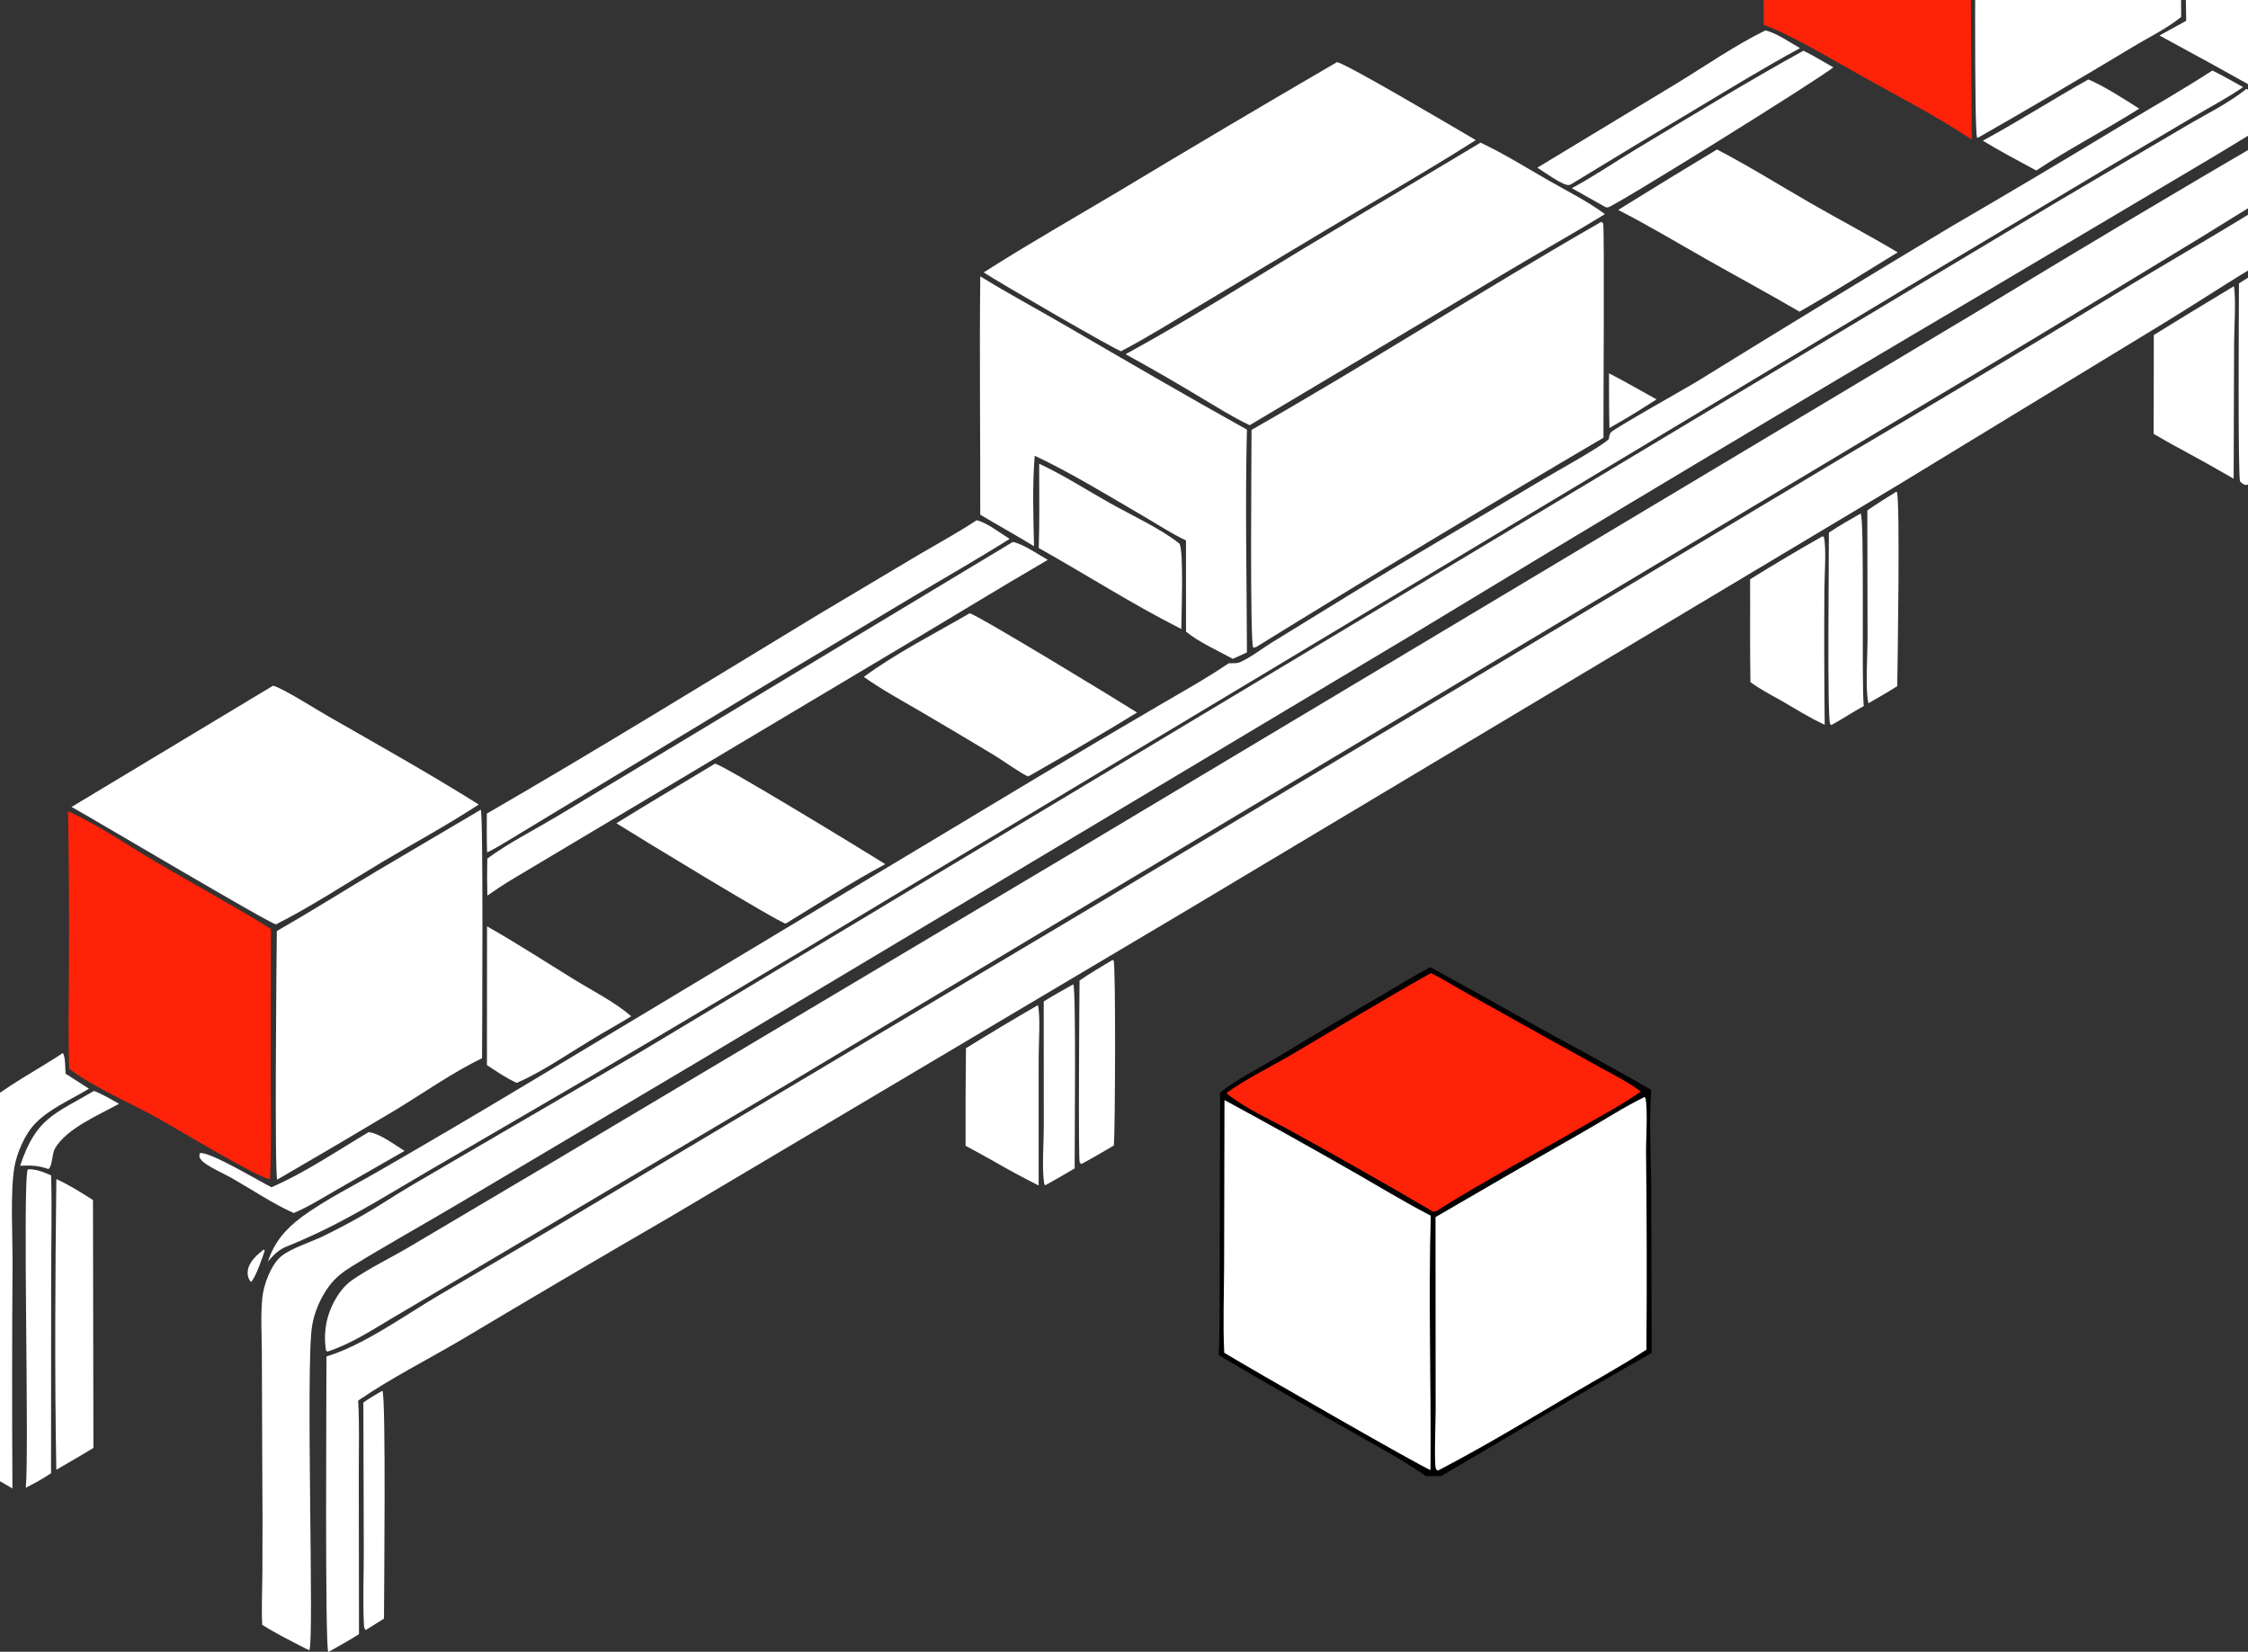
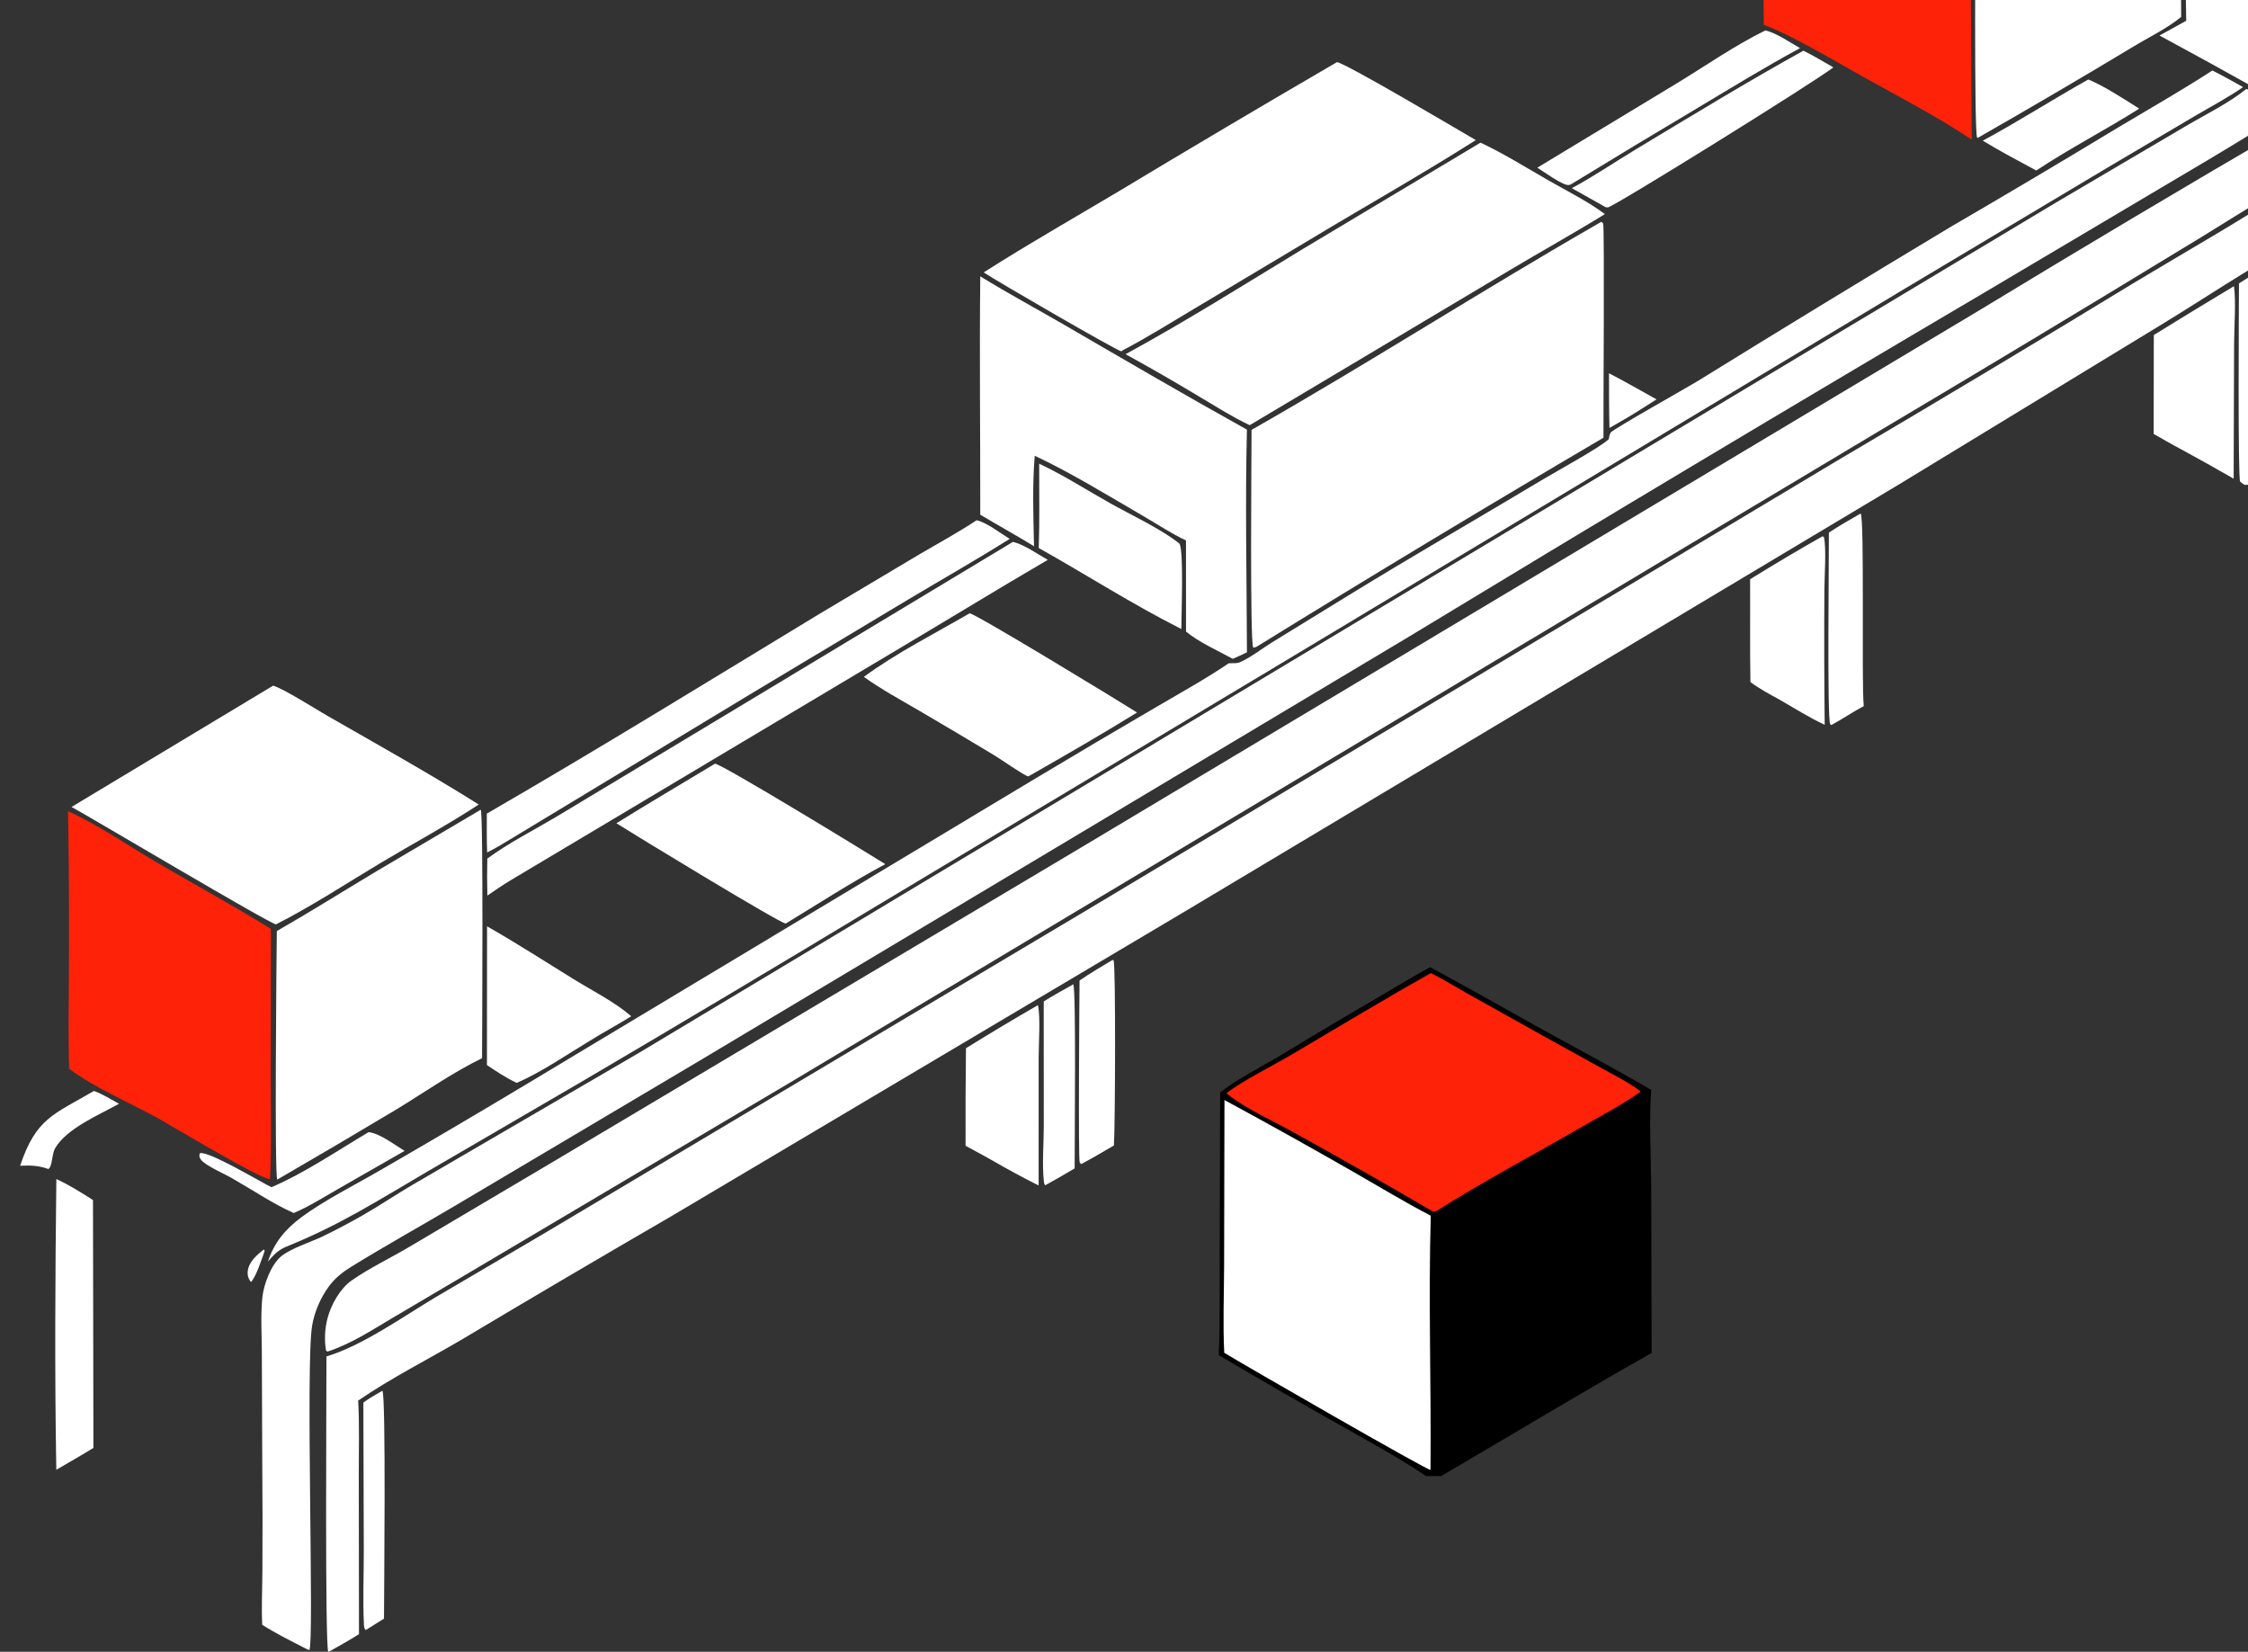
<svg xmlns="http://www.w3.org/2000/svg" width="392" height="288" viewBox="0 0 392 288" fill="none">
  <rect x="0" y="0" width="392" height="288" fill="#333333" stroke="none" />
  <g clip-path="url(#clip0_125_5167)">
    <path d="M45.998 217.858L46.158 218.078C45.717 219.362 44.625 222.684 43.765 223.53C43.272 222.925 43.111 222.323 43.213 221.544C43.417 219.996 44.841 218.759 45.998 217.858Z" fill="white" />
    <path d="M280.572 65.084C283.375 66.514 286.1 68.126 288.862 69.636L285.514 71.758C283.927 72.759 282.274 73.674 280.654 74.622C280.561 71.447 280.594 68.26 280.572 65.084Z" fill="white" />
    <path d="M16.387 190.214C17.909 190.783 19.334 191.669 20.753 192.453C17.311 194.38 11.692 196.701 9.632 200.17C9.045 201.159 9.179 202.947 8.582 203.709C8.544 203.757 8.493 203.793 8.449 203.835C6.687 203.201 5.347 203.18 3.51 203.26C6.289 194.957 9.33 194.337 16.387 190.214Z" fill="white" />
    <path d="M393.77 47.29C394.262 47.863 394.134 80.16 394.07 83.641C393.233 84.077 392.404 84.58 391.439 84.549C391.141 84.373 390.885 84.219 390.633 83.977C390.214 83.577 390.419 52.43 390.422 49.42L393.77 47.29Z" fill="white" />
    <path d="M66.678 242.49C67.334 243.299 66.963 278.438 66.958 282.223L63.763 284.222C63.455 283.869 63.473 283.54 63.452 283.086C63.26 278.919 63.441 274.66 63.435 270.483L63.363 244.555C64.377 243.778 65.581 243.149 66.678 242.49Z" fill="white" />
    <path d="M64.273 197.401C66.232 197.607 68.826 199.625 70.552 200.667L58.782 207.408C56.32 208.82 53.841 210.395 51.224 211.499C47.634 209.917 44.104 207.516 40.675 205.561C39.4 204.778 35.789 203.245 35.048 202.201C34.71 201.725 34.734 201.614 34.831 201.081C36.303 200.585 45.311 206.016 47.333 207.004C53.184 204.489 58.801 200.642 64.273 197.401Z" fill="white" />
    <path d="M187.165 171.623C187.663 173.048 187.382 199.174 187.395 203.718C185.702 204.733 183.99 205.717 182.259 206.667C182.096 206.481 182.052 206.247 182.026 206.002C181.698 202.935 182.015 199.449 182.013 196.345L182.003 174.611C183.682 173.551 185.44 172.604 187.165 171.623Z" fill="white" />
-     <path d="M330.685 85.727L330.782 85.817C331.354 87.428 330.895 116.261 330.836 119.634C329.197 120.683 327.501 121.643 325.818 122.62C325.249 120.576 325.657 113.966 325.661 111.452L325.617 89.002C327.259 87.84 328.98 86.793 330.685 85.727Z" fill="white" />
    <path d="M364.156 13.856C366.801 14.934 370.56 17.368 373.032 18.945C367.139 22.667 360.883 25.883 355.077 29.73C351.957 28.029 348.785 26.385 345.756 24.529C351.98 21.166 357.977 17.319 364.156 13.856Z" fill="white" />
    <path d="M193.988 167.385L194.18 167.445C194.58 168.038 194.462 197.024 194.24 199.723C192.357 200.828 190.481 201.938 188.552 202.96C188.543 202.956 188.531 202.955 188.525 202.948C188.439 202.857 188.334 202.777 188.275 202.665C188.006 202.152 188.219 174.069 188.249 170.96C190.095 169.675 192.064 168.55 193.988 167.385Z" fill="white" />
    <path d="M324.449 89.538C325.165 90.216 324.568 119.28 325.001 123.108C323.072 124.132 321.277 125.387 319.345 126.417L319.142 126.273C318.593 125.292 318.942 97.159 318.914 92.87C320.701 91.667 322.586 90.616 324.449 89.538Z" fill="white" />
-     <path d="M4.852 203.868C6.384 203.849 7.547 204.331 8.912 204.946C9.08 210.67 8.926 216.443 8.923 222.171L8.9 256.878L7.427 257.805C6.485 258.387 5.476 258.882 4.5 259.405C5.125 252.239 3.897 205.878 4.852 203.868Z" fill="white" />
    <path d="M307.853 5.297C309.876 5.807 312.063 7.367 313.886 8.392C307.919 11.62 302.108 15.177 296.291 18.663C288.826 23.096 281.392 27.579 273.988 32.112C273.845 32.175 273.74 32.231 273.58 32.259C272.607 32.428 269.047 29.839 268.08 29.234L292.443 14.501C297.478 11.431 302.562 7.891 307.853 5.297Z" fill="white" />
    <path d="M314.474 8.84C316.251 9.708 317.97 10.774 319.696 11.745C316.247 14.416 281.493 36.016 280.378 36.162C280.245 36.18 280.111 36.133 279.978 36.119L274.088 32.809C277.938 30.749 281.64 28.208 285.392 25.952C295.014 20.168 304.648 14.269 314.474 8.84Z" fill="white" />
    <path d="M9.827 205.577C12.065 206.615 14.145 207.908 16.214 209.243L16.289 252.465L13.83 253.933C12.489 254.705 11.152 255.485 9.819 256.272C9.522 239.411 9.629 222.441 9.827 205.577Z" fill="white" />
    <path d="M180.992 175.255C181.456 177.322 181.119 181.926 181.12 184.335L181.115 206.702C178.323 205.297 175.576 203.811 172.872 202.242C171.387 201.397 169.872 200.596 168.372 199.776C168.352 194.106 168.375 188.435 168.443 182.766C172.587 180.196 176.77 177.692 180.992 175.255Z" fill="white" />
    <path d="M317.785 93.515L318.037 93.612C318.511 95.314 318.135 100.744 318.132 102.846C318.082 110.688 318.101 118.529 318.187 126.369C315.482 125.137 312.874 123.449 310.285 121.977C308.569 121.036 306.812 120.097 305.237 118.932C305.13 112.961 305.212 106.975 305.178 101.001C309.329 98.42 313.532 95.925 317.785 93.515Z" fill="white" />
    <path d="M389.551 49.897C389.93 52.375 389.583 57.19 389.576 59.903L389.498 83.462C386.504 81.737 383.488 80.049 380.45 78.4C378.794 77.539 377.178 76.572 375.549 75.659L375.576 58.408C380.216 55.541 384.874 52.704 389.551 49.897Z" fill="white" />
    <path d="M84.93 161.512C90.086 164.437 95.141 167.72 100.195 170.828C103.409 172.806 107.239 174.728 110.071 177.192C107.698 178.686 105.202 179.992 102.821 181.488C98.708 183.965 94.508 186.894 90.112 188.811C88.28 187.992 86.584 186.809 84.912 185.709L84.93 161.512Z" fill="white" />
    <path d="M170.297 90.71C172.049 91.084 174.468 92.988 176.065 93.956C170.294 97.59 164.352 100.96 158.497 104.457L131.298 120.757L88.614 146.56C87.409 147.298 86.213 148.009 84.945 148.633C84.849 146.385 84.899 144.111 84.891 141.86C104.354 130.609 123.536 118.769 142.763 107.114L160.334 96.647C163.659 94.692 167.083 92.843 170.297 90.71Z" fill="white" />
    <path d="M124.681 133.152C126.195 133.407 150.321 148.137 154.375 150.668C148.461 153.839 142.752 157.54 137.018 161.03C136.259 161.143 110.326 145.354 107.484 143.544C113.164 140.018 118.953 136.605 124.681 133.152Z" fill="white" />
    <path d="M176.623 94.487C178.587 94.937 180.936 96.613 182.708 97.618C174.187 102.582 165.774 107.751 157.293 112.784L89.007 153.503C87.629 154.326 86.312 155.25 84.986 156.152C84.925 154.002 84.922 151.852 84.974 149.702C88.665 146.986 93.061 144.758 97.014 142.406L117.8 129.911L176.623 94.487Z" fill="white" />
-     <path d="M10.944 183.613C11.43 184.196 11.367 186.36 11.43 187.202L15.51 189.823C12.43 191.721 8.751 193.23 6.191 195.839C4.352 197.712 2.909 201.049 2.488 203.638C1.775 208.026 2.211 215.7 2.189 220.404C2.096 233.447 2.09 246.49 2.169 259.532C1.29 258.986 0.375 258.492 -0.524 257.98C-2.373 256.954 -4.208 255.904 -6.029 254.829C-6.243 251.151 -6.115 247.42 -6.098 243.735C-6.059 237.937 -6.06 232.139 -6.101 226.341L-6.21 210.969C-6.235 207.301 -6.499 203.419 -5.86 199.802C-5.421 197.313 -4.079 194.383 -2.382 192.504C-0.247 190.14 7.789 185.789 10.944 183.613Z" fill="white" />
-     <path d="M299.408 26.061C304.95 28.946 310.324 32.306 315.744 35.425C320.775 38.321 325.933 41.027 330.913 44.001C325.228 47.477 319.578 51.045 313.786 54.342C308.438 51.212 302.994 48.284 297.605 45.231C292.478 42.326 287.421 39.282 282.172 36.603C287.891 33.047 293.636 29.532 299.408 26.061Z" fill="white" />
    <path d="M169.088 106.932C170.228 107.067 195.511 122.461 198.278 124.232C192.171 127.999 185.921 131.61 179.687 135.163L179.288 135.379C178.378 135.097 174.687 132.48 173.606 131.83C169.238 129.19 164.85 126.582 160.442 124.007C157.153 122.084 153.738 120.235 150.635 118.022C156.077 113.986 163.149 110.374 169.088 106.932Z" fill="white" />
    <path d="M47.626 119.55C49.493 120.1 54.907 123.553 56.99 124.749C65.851 129.834 74.835 134.842 83.485 140.276C77.963 143.89 72.107 147.032 66.444 150.419C60.385 154.043 54.423 157.97 48.131 161.173C46.986 161.044 16.397 142.853 12.48 140.699L47.626 119.55Z" fill="white" />
    <path d="M379.987 -39.801L380.273 -39.556C380.683 -37.801 380.176 -31.535 380.174 -29.292L380.345 2.954C377.879 4.982 374.6 6.542 371.86 8.216C362.927 13.591 353.934 18.864 344.881 24.035L344.763 23.977C344.224 23.157 344.483 -14.173 344.462 -19.054L366.61 -32.265C371.004 -34.858 375.417 -37.529 379.987 -39.801Z" fill="white" />
    <path d="M83.829 141.183C84.299 141.661 84.07 180.939 84.059 184.505C78.925 187.006 74.033 190.445 69.146 193.427C62.24 197.558 55.305 201.641 48.342 205.676C47.864 204.966 48.206 166.945 48.272 162.339C54.151 158.963 59.903 155.358 65.717 151.871L83.829 141.183Z" fill="white" />
    <path d="M307.556 -39.677C310.552 -38.293 313.283 -36.333 316.167 -34.732C325.359 -29.626 334.392 -24.244 343.559 -19.093L343.827 24.347C337.755 20.281 331.09 16.859 324.709 13.292C319.994 10.656 312.466 6.137 307.564 4.315C307.454 -10.332 307.317 -25.034 307.556 -39.677Z" fill="#FE2208" />
    <path d="M11.873 141.453C17.174 143.856 22.218 147.361 27.239 150.316C33.879 154.223 40.701 157.896 47.235 161.966L47.205 188.034C47.216 193.876 47.368 199.757 47.083 205.592C45.276 205.541 30.03 196.348 27.628 195.017C22.852 192.372 16.284 189.564 12.059 186.337C11.859 180.327 12.021 174.248 12.022 168.232C12.069 159.305 12.019 150.379 11.873 141.453Z" fill="#FE2208" />
    <path d="M385.784 12.297C387.606 13.199 389.373 14.199 391.146 15.19C388.471 17.035 385.5 18.598 382.696 20.25L367.955 28.955L332.438 50.161L221.019 117.099L152.983 157.881C136.035 168.114 119.029 178.248 101.965 188.285L74.618 204.218C65.767 209.389 59.287 213.605 49.668 217.474C48.388 218.09 47.618 218.895 46.723 219.962C47.798 216.643 49.771 214.312 52.56 212.233C56.491 209.302 62.024 206.534 66.347 204.017C74.997 199.026 83.603 193.961 92.165 188.822L180.81 135.582C187.813 131.384 194.841 127.231 201.894 123.12C206.037 120.693 210.29 118.342 214.265 115.649C214.54 115.648 214.815 115.636 215.09 115.635C215.536 115.633 215.88 115.619 216.298 115.43C218.207 114.566 220.017 113.118 221.803 112.011L234.68 104.097C246.054 97.095 257.658 90.415 269.12 83.55C271.456 82.151 278.976 78.044 280.541 76.569C280.57 76.384 280.626 76.004 280.677 75.835C280.687 75.8 280.841 75.439 280.897 75.382C281.644 74.618 293.911 67.732 295.94 66.504C310.619 57.423 325.357 48.44 340.155 39.554C349.966 33.846 359.726 28.053 369.436 22.176C374.897 18.918 380.446 15.753 385.784 12.297Z" fill="white" />
    <path d="M343.916 -62H401.001V19.698C398.543 18.738 396.196 17.006 393.882 15.716C388.135 12.493 382.361 9.318 376.561 6.192L381.224 3.621C381.083 -2.121 381.181 -7.891 381.166 -13.636C381.116 -22.74 381.113 -31.843 381.156 -40.946C368.829 -48.117 356.416 -55.135 343.916 -62Z" fill="white" />
    <path d="M181.207 80.853C185.46 82.839 189.545 85.478 193.642 87.774C197.229 89.784 202.575 92.282 205.692 94.802C206.428 96.304 206.007 107.178 205.994 109.67C197.511 105.397 189.428 100.199 181.137 95.553C181.302 90.669 181.194 85.741 181.207 80.853Z" fill="white" />
    <path d="M170.938 48.181C175.806 51.191 180.846 53.885 185.791 56.76C196.296 62.867 206.819 69.004 217.437 74.911C217.113 87.826 217.404 100.819 217.439 113.741C216.63 114.147 215.793 114.503 214.969 114.876C212.46 113.493 208.957 111.926 206.817 110.124L206.811 94.234C204.284 93.044 201.867 91.438 199.45 90.033C193.342 86.481 186.8 82.454 180.434 79.463C180 84.621 180.196 90.063 180.309 95.242C177.224 93.35 174.043 91.601 170.936 89.74C170.956 75.891 170.783 62.029 170.938 48.181Z" fill="white" />
    <path d="M258.174 24.872C262.248 26.787 266.203 29.269 270.114 31.507C273.349 33.358 276.872 35.103 279.859 37.329C274.357 40.718 268.695 43.865 263.146 47.179L217.917 74.136C214.993 72.761 212.179 70.963 209.398 69.319C205.075 66.706 200.699 64.186 196.27 61.759C206.817 56.014 217.078 49.549 227.344 43.317L258.174 24.872Z" fill="white" />
    <path d="M233.121 10.844C234.314 10.811 254.306 22.654 257.344 24.429C247.645 30.586 237.595 36.23 227.764 42.171L208.302 53.798C204.141 56.27 200.004 58.873 195.714 61.115L195.543 61.258C194.929 61.256 174.082 49.189 171.533 47.498C179.29 42.55 187.296 37.995 195.2 33.287C207.786 25.713 220.426 18.232 233.121 10.844Z" fill="white" />
    <path d="M279.256 38.663C279.354 38.77 279.49 38.852 279.552 38.985C279.812 39.538 279.57 72.943 279.608 76.319C259.287 88.263 239.1 100.427 219.046 112.814L218.537 112.932C217.934 112.028 218.24 79.153 218.241 74.952C238.798 63.246 258.735 50.429 279.256 38.663Z" fill="white" />
    <path d="M391.728 15.496C394.234 16.721 396.573 18.13 398.883 19.689C393.954 22.355 389.223 25.435 384.384 28.269L345.801 51.144C312.252 70.911 278.835 90.895 245.547 111.094L121.913 184.987L79.619 210.075C73.518 213.688 67.283 217.151 61.25 220.869C59.761 221.786 58.437 222.824 57.387 224.241C55.918 226.224 54.833 228.718 54.425 231.154C53.268 238.067 54.819 286.317 53.948 287.72L53.389 287.481C50.812 286.155 48.166 284.856 45.723 283.296C45.578 280.154 45.744 276.938 45.757 273.788C45.794 267.637 45.785 261.487 45.733 255.337L45.661 236.042C45.655 232.84 45.428 229.452 45.742 226.269C45.966 223.995 47.273 220.445 49.103 218.993C50.824 217.628 54.081 216.61 56.156 215.633C58.563 214.471 60.927 213.226 63.248 211.898C66.24 210.189 69.09 208.242 72.067 206.508L111.586 183.478L291.018 75.779L358.637 35.246L381.102 22.021C384.594 19.955 388.581 18.029 391.728 15.496Z" fill="white" />
    <path d="M399.019 22.054L399.219 22.252C399.563 25.416 399.287 28.859 399.271 32.053C392.865 35.611 386.657 39.705 380.359 43.469C363.138 53.96 345.86 64.354 328.523 74.651L137.544 188.884L80.099 222.913L68.433 229.799C64.702 232.009 61.234 234.307 57.084 235.673L56.845 235.461C56.77 234.998 56.719 234.533 56.692 234.065C56.665 233.597 56.663 233.129 56.684 232.662C56.706 232.193 56.752 231.728 56.822 231.264C56.892 230.801 56.986 230.342 57.103 229.889C57.716 227.508 59.289 224.68 61.318 223.26C64.425 221.086 68.083 219.351 71.366 217.41L95.844 202.923L187.189 148.565L345.167 54.094C363.02 43.249 380.97 32.569 399.019 22.054Z" fill="white" />
    <path d="M398.95 33.071L399.09 33.195C399.55 34.953 399.222 40.789 399.222 42.974C391.699 47.081 384.516 51.953 377.196 56.417L330.791 84.673L206.446 159.02L117.069 212.057C104.887 219.119 92.75 226.26 80.661 233.48C74.614 237.045 68.249 240.235 62.457 244.205C62.696 248.491 62.553 252.884 62.565 257.183L62.599 284.926C60.916 286.02 59.106 286.974 57.37 287.981L57.243 288.021C56.656 287.182 56.929 242.39 56.928 236.509C63.288 234.587 70.239 229.59 76.062 226.121L95.036 214.969L190.087 158.349L320.305 80.357C337.669 70.13 354.956 59.774 372.166 49.287C381.087 43.915 390.22 38.74 398.95 33.071Z" fill="white" />
    <path d="M249.406 168.637C255.977 172.23 262.522 175.868 269.042 179.55C275.342 183.03 281.724 186.401 287.934 190.037C287.542 195.622 287.895 201.4 287.935 207.001L288.013 235.899C275.686 242.862 263.533 250.221 251.307 257.368H248.664C244.411 254.441 239.792 251.971 235.311 249.408C227.661 245.122 220.062 240.745 212.516 236.278C212.77 230.508 212.665 224.7 212.685 218.925L212.761 190.532C214.962 188.555 220.44 185.743 223.155 184.1C229.131 180.47 235.142 176.899 241.189 173.388C243.911 171.804 246.624 170.105 249.406 168.637Z" fill="black" />
    <path d="M249.519 169.667C251.646 170.717 253.704 172.015 255.777 173.178L268.663 180.372L279.401 186.311C281.645 187.557 284.089 188.749 286.116 190.329C282.975 192.574 279.439 194.398 276.102 196.334C267.582 201.279 258.801 205.897 250.477 211.159C250.301 211.241 250.093 211.24 249.901 211.263C241.876 206.564 233.792 201.969 225.649 197.479C221.803 195.31 217.269 193.391 213.855 190.622C216.597 188.476 221.963 185.806 225.249 183.869C233.326 179.109 241.337 174.25 249.519 169.667Z" fill="#FE2208" />
    <path d="M213.519 191.803C221.116 195.916 228.662 200.121 236.157 204.417C240.592 206.954 244.954 209.62 249.495 211.966C249.066 226.722 249.584 241.54 249.448 256.303C248.578 256.203 217.024 238.042 213.481 235.871C213.23 230.852 213.443 225.735 213.457 220.707L213.519 191.803Z" fill="white" />
-     <path d="M286.746 191.288L286.926 191.442C287.372 193.56 287.006 198.632 287.038 201.041C287.169 212.468 287.189 223.895 287.099 235.322C282.837 238.122 278.236 240.617 273.844 243.218C266.237 247.724 258.606 252.315 250.766 256.399L250.573 256.347C250.5 256.227 250.395 256.119 250.354 255.983C250.08 255.062 250.34 247.495 250.341 246.036L250.322 212.212C259.006 207.139 267.718 202.113 276.457 197.135C279.866 195.207 283.225 192.987 286.746 191.288Z" fill="white" />
  </g>
  <defs>
    <clipPath id="clip0_125_5167">
      <rect width="392" height="288" fill="white" />
    </clipPath>
  </defs>
</svg>